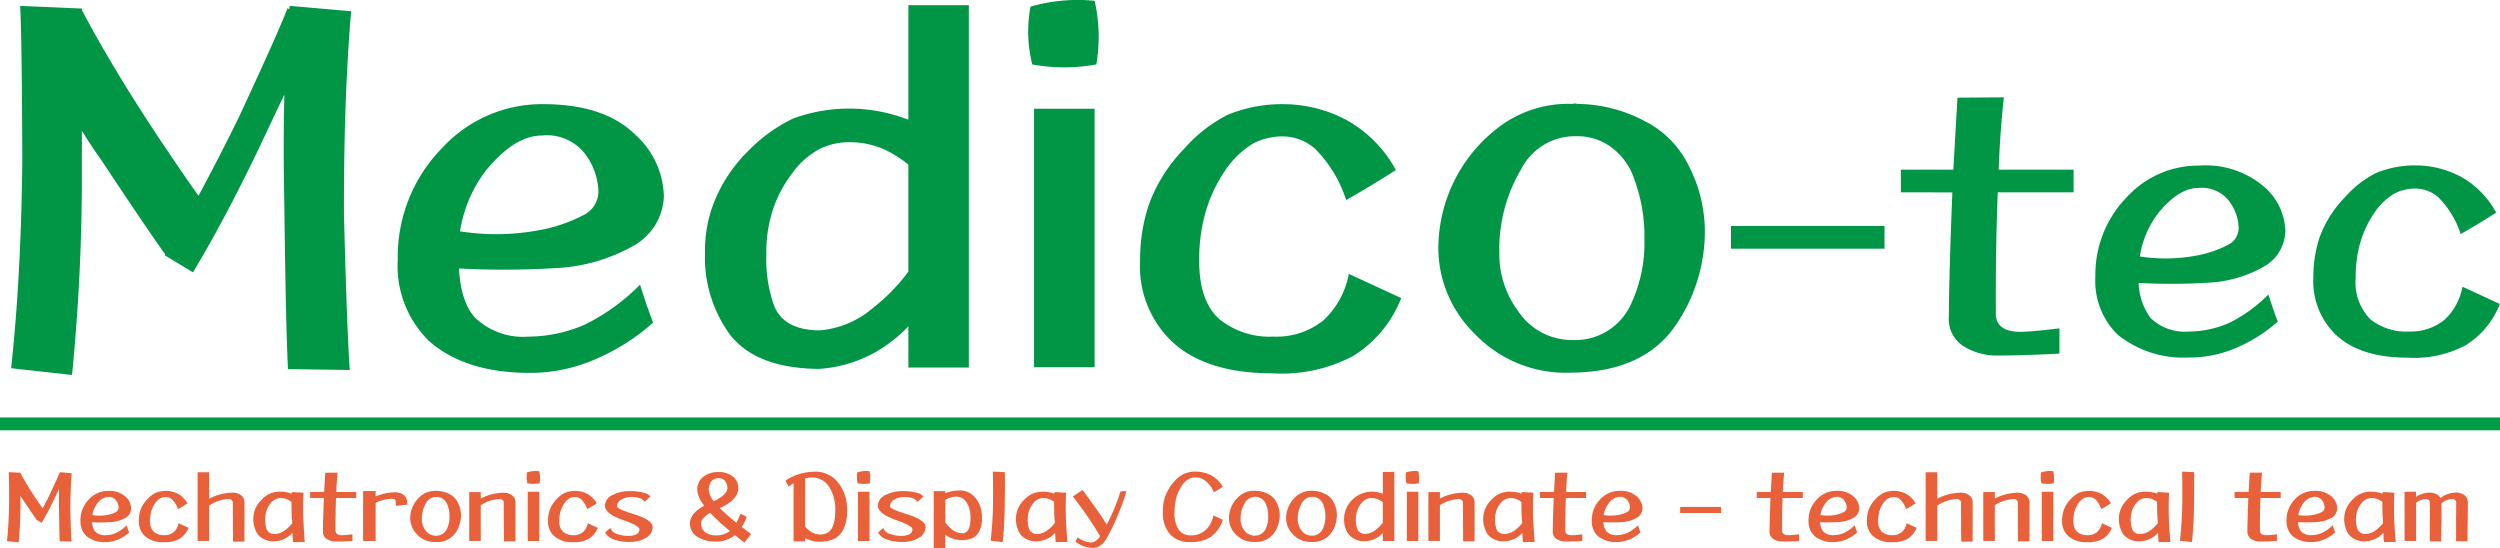
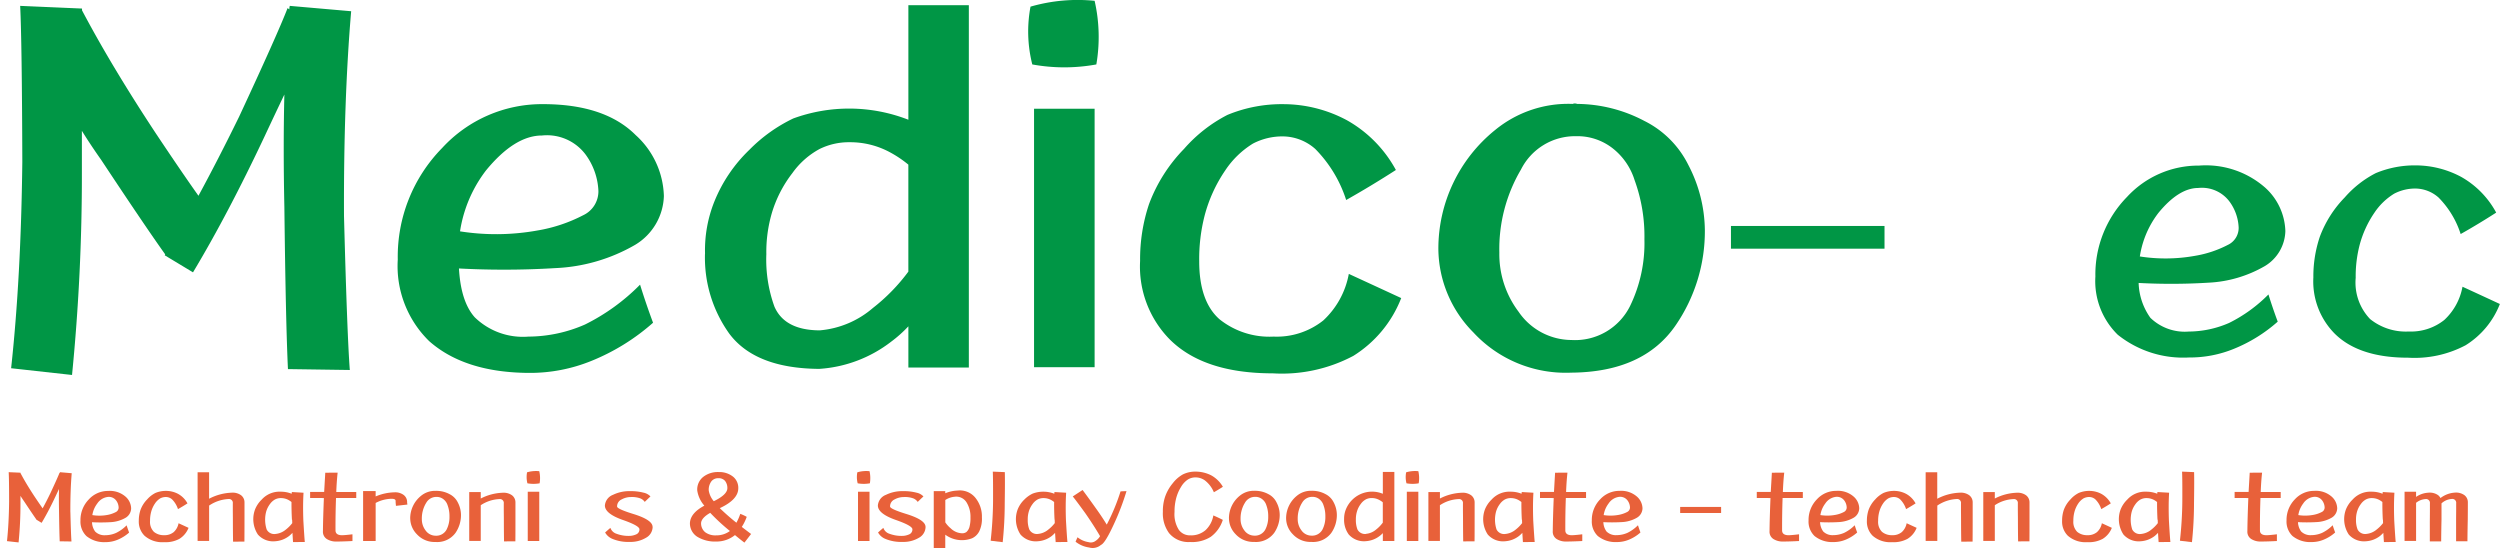
<svg xmlns="http://www.w3.org/2000/svg" width="194" height="42.542" viewBox="0 0 194 42.542">
  <defs>
    <clipPath id="clip-path">
      <rect id="長方形_18500" data-name="長方形 18500" width="194" height="42.542" fill="none" />
    </clipPath>
  </defs>
  <g id="グループ_63002" data-name="グループ 63002" clip-path="url(#clip-path)">
    <path id="パス_39838" data-name="パス 39838" d="M27.486,17.172q.242,9.209.451,11.955l-4.8-.069q-.173-3.58-.278-12.582-.1-4.657,0-8.723-.7,1.459-1.529,3.232-2.85,6.048-5.561,10.565l-2.189-1.32a.1.1,0,0,1,.035-.07q-1.494-2.084-4.969-7.334-.835-1.182-1.5-2.258v3.2a157.426,157.426,0,0,1-.764,15.746l-4.727-.523q.765-7.02.869-16.022Q2.494,3.617,2.357.872l4.8.208v.139q2.294,4.344,5.735,9.558,2.017,3.024,3.3,4.831,1.564-2.886,3.162-6.152,2.99-6.429,3.754-8.41l.139.1A.9.9,0,0,1,23.28.872l4.762.416q-.592,6.987-.556,15.884" transform="translate(-0.792 -0.416)" fill="#009645" />
    <path id="パス_39839" data-name="パス 39839" d="M63.632,25.288a18.053,18.053,0,0,0,6.222-.033A11.955,11.955,0,0,0,73.4,24.072a2.047,2.047,0,0,0,1.182-1.878,5.137,5.137,0,0,0-1.008-2.849,3.743,3.743,0,0,0-3.371-1.46q-2.121,0-4.344,2.71a10.319,10.319,0,0,0-2.121,6.778q0,3.232,1.252,4.624a5.359,5.359,0,0,0,4.17,1.493,11.028,11.028,0,0,0,4.379-.937,15.891,15.891,0,0,0,4.275-3.094q.451,1.459,1.008,2.955a16.585,16.585,0,0,1-4.762,2.953,12.653,12.653,0,0,1-4.9.94q-4.969-.035-7.715-2.469a8.14,8.14,0,0,1-2.433-6.326,12.034,12.034,0,0,1,3.441-8.655,10.528,10.528,0,0,1,7.819-3.406q4.8,0,7.2,2.4a6.611,6.611,0,0,1,2.19,4.727,4.572,4.572,0,0,1-2.225,3.788,13.489,13.489,0,0,1-6.151,1.807,65.986,65.986,0,0,1-8.064,0,7.66,7.66,0,0,1,.418-2.885" transform="translate(-28.145 -7.37)" fill="#009645" />
    <path id="パス_39840" data-name="パス 39840" d="M104.6,20.059a10.136,10.136,0,0,1,.729-4.066,11.545,11.545,0,0,1,2.711-4,12.116,12.116,0,0,1,3.407-2.434,12.639,12.639,0,0,1,8.932.1V.77h4.692V28.888h-4.692v-3.2a9.727,9.727,0,0,1-1.321,1.182,10.2,10.2,0,0,1-5.6,2.122q-4.97-.035-6.986-2.747a10.118,10.118,0,0,1-1.876-6.187M113.531,26a7.253,7.253,0,0,0,4.1-1.738,14.435,14.435,0,0,0,2.746-2.817V13.143a8.629,8.629,0,0,0-1.39-.939,6.477,6.477,0,0,0-3.162-.8,5.137,5.137,0,0,0-2.329.521,6.222,6.222,0,0,0-2.121,1.877,9.5,9.5,0,0,0-1.6,3.128,10.8,10.8,0,0,0-.418,3.163,10.742,10.742,0,0,0,.627,4.066q.8,1.843,3.545,1.844" transform="translate(-49.889 -0.367)" fill="#009645" />
    <path id="パス_39841" data-name="パス 39841" d="M157.7.063A12.6,12.6,0,0,1,157.834,5a13.779,13.779,0,0,1-4.97,0,10.411,10.411,0,0,1-.139-4.484A13.155,13.155,0,0,1,157.7.063m0,28.431H153V8.44H157.7Z" transform="translate(-72.758 0)" fill="#009645" />
    <path id="パス_39842" data-name="パス 39842" d="M189,20.56q-1.946,1.252-3.858,2.329a9.977,9.977,0,0,0-2.4-3.963,3.839,3.839,0,0,0-2.468-.972,4.94,4.94,0,0,0-2.363.555,6.94,6.94,0,0,0-2.155,2.085,11.349,11.349,0,0,0-1.6,3.511,13.548,13.548,0,0,0-.418,3.545q0,3.092,1.564,4.485a6.2,6.2,0,0,0,4.205,1.354,5.8,5.8,0,0,0,3.858-1.252,6.518,6.518,0,0,0,1.982-3.614q2.189,1.008,4.066,1.877a9.212,9.212,0,0,1-3.718,4.486,11.832,11.832,0,0,1-6.257,1.354q-5.316,0-7.959-2.605a8.058,8.058,0,0,1-2.328-6.118,13.471,13.471,0,0,1,.694-4.414,12.259,12.259,0,0,1,2.711-4.275,11.366,11.366,0,0,1,3.372-2.642,11.026,11.026,0,0,1,4.379-.834,10.473,10.473,0,0,1,4.9,1.252A9.762,9.762,0,0,1,189,20.56" transform="translate(-80.679 -7.369)" fill="#009645" />
    <path id="パス_39843" data-name="パス 39843" d="M213.4,26.647a11.83,11.83,0,0,1,4.414-9.245,8.939,8.939,0,0,1,6.012-2.017A.392.392,0,0,1,224,15.35a.571.571,0,0,1,.174.035,11.3,11.3,0,0,1,5.213,1.321,7.565,7.565,0,0,1,3.406,3.407,11.132,11.132,0,0,1,1.287,5.073,12.889,12.889,0,0,1-2.26,7.369q-2.5,3.65-8.133,3.684a9.755,9.755,0,0,1-7.576-3.128,9.294,9.294,0,0,1-2.711-6.463m6.4-6.152a12.136,12.136,0,0,0-1.668,6.43,7.411,7.411,0,0,0,1.494,4.587,4.992,4.992,0,0,0,4.1,2.192,4.761,4.761,0,0,0,4.553-2.642,11.176,11.176,0,0,0,1.111-5.179,12.692,12.692,0,0,0-.764-4.588,5.04,5.04,0,0,0-1.7-2.467,4.437,4.437,0,0,0-2.85-.939,4.691,4.691,0,0,0-4.275,2.607" transform="translate(-101.783 -7.321)" fill="#009645" />
    <rect id="長方形_18498" data-name="長方形 18498" width="11.916" height="1.763" transform="translate(134.322 17.535)" fill="#009645" />
-     <path id="パス_39844" data-name="パス 39844" d="M282.019,21.814V20.051h4.072q.148-2.606.322-5.586l3.6-.025q-.3,2.682-.4,5.611h5.81v1.763h-5.884q-.174,4.468-.149,9.41,0,1.415,1.937,1.414.993-.026,3-.271v1.959q-2.83.148-4.717.149a4.9,4.9,0,0,1-2.8-.768,2.5,2.5,0,0,1-1.068-2.261q.025-3.5.273-9.631Z" transform="translate(-134.512 -6.887)" fill="#009645" />
    <path id="パス_39845" data-name="パス 39845" d="M314.171,31.592a12.891,12.891,0,0,0,4.444-.026,8.533,8.533,0,0,0,2.533-.844,1.459,1.459,0,0,0,.844-1.341,3.666,3.666,0,0,0-.72-2.036,2.674,2.674,0,0,0-2.408-1.043q-1.513,0-3.1,1.937a7.365,7.365,0,0,0-1.515,4.84,4.9,4.9,0,0,0,.893,3.3,3.832,3.832,0,0,0,2.98,1.065,7.9,7.9,0,0,0,3.128-.668,11.36,11.36,0,0,0,3.053-2.212c.215.695.456,1.4.72,2.112a11.827,11.827,0,0,1-3.4,2.109,9.028,9.028,0,0,1-3.5.672,8.122,8.122,0,0,1-5.512-1.764,5.814,5.814,0,0,1-1.737-4.519A8.594,8.594,0,0,1,313.327,27a7.52,7.52,0,0,1,5.586-2.434,6.978,6.978,0,0,1,5.139,1.713,4.719,4.719,0,0,1,1.564,3.376,3.267,3.267,0,0,1-1.588,2.706,9.641,9.641,0,0,1-4.395,1.292,47.516,47.516,0,0,1-5.759,0,5.465,5.465,0,0,1,.3-2.061" transform="translate(-148.272 -11.716)" fill="#009645" />
    <path id="パス_39846" data-name="パス 39846" d="M357.413,28.215q-1.39.894-2.756,1.663a7.111,7.111,0,0,0-1.713-2.831,2.742,2.742,0,0,0-1.762-.7,3.522,3.522,0,0,0-1.688.4,4.944,4.944,0,0,0-1.539,1.49,8.141,8.141,0,0,0-1.143,2.508,9.716,9.716,0,0,0-.3,2.53,4.09,4.09,0,0,0,1.118,3.2,4.426,4.426,0,0,0,3,.966,4.143,4.143,0,0,0,2.755-.894,4.652,4.652,0,0,0,1.415-2.581q1.564.719,2.9,1.34a6.575,6.575,0,0,1-2.656,3.2,8.46,8.46,0,0,1-4.469.967q-3.8,0-5.685-1.86a5.756,5.756,0,0,1-1.663-4.37,9.606,9.606,0,0,1,.5-3.154,8.732,8.732,0,0,1,1.936-3.053,8.089,8.089,0,0,1,2.408-1.886,7.848,7.848,0,0,1,3.129-.6,7.5,7.5,0,0,1,3.5.894,6.974,6.974,0,0,1,2.706,2.756" transform="translate(-163.71 -11.716)" fill="#009645" />
-     <path id="線_677" data-name="線 677" d="M194,.5H0v-1H194Z" transform="translate(0 32.893)" fill="#009c46" />
    <path id="パス_39847" data-name="パス 39847" d="M5.958,73.15Q6,74.9,6.043,75.427l-.914-.014q-.031-.682-.053-2.4c-.013-.593-.013-1.145,0-1.661q-.132.278-.29.615-.543,1.153-1.06,2.014l-.417-.253a.016.016,0,0,1,.006-.012q-.283-.4-.946-1.4-.159-.227-.285-.43V72.5a29.79,29.79,0,0,1-.146,3l-.9-.1q.145-1.338.165-3.051,0-1.784-.033-2.3l.914.04v.026q.435.826,1.092,1.821c.257.384.466.689.629.92q.3-.55.6-1.172.572-1.225.716-1.6l.026.019a.174.174,0,0,1,.007-.052l.907.079q-.112,1.331-.106,3.026" transform="translate(-0.496 -33.408)" fill="#e8613a" />
    <path id="パス_39848" data-name="パス 39848" d="M12.816,74.7A3.462,3.462,0,0,0,14,74.7a2.306,2.306,0,0,0,.675-.225.387.387,0,0,0,.224-.357.963.963,0,0,0-.191-.543.712.712,0,0,0-.642-.278,1.151,1.151,0,0,0-.828.516,1.976,1.976,0,0,0-.4,1.291,1.307,1.307,0,0,0,.239.88,1.022,1.022,0,0,0,.794.285,2.092,2.092,0,0,0,.834-.18,3,3,0,0,0,.814-.588c.058.185.123.372.192.563a3.154,3.154,0,0,1-.907.563,2.423,2.423,0,0,1-.933.179,2.18,2.18,0,0,1-1.47-.47,1.559,1.559,0,0,1-.463-1.205,2.286,2.286,0,0,1,.655-1.649,2.007,2.007,0,0,1,1.49-.649,1.858,1.858,0,0,1,1.37.458,1.255,1.255,0,0,1,.416.9.869.869,0,0,1-.424.721,2.576,2.576,0,0,1-1.172.344,13.308,13.308,0,0,1-1.535,0,1.492,1.492,0,0,1,.078-.55" transform="translate(-5.693 -34.736)" fill="#e8613a" />
    <path id="パス_39849" data-name="パス 39849" d="M24.361,73.8c-.246.16-.492.306-.734.444a1.912,1.912,0,0,0-.456-.754.728.728,0,0,0-.471-.186.936.936,0,0,0-.45.106,1.31,1.31,0,0,0-.41.4,2.141,2.141,0,0,0-.3.669,2.557,2.557,0,0,0-.08.675,1.09,1.09,0,0,0,.3.854,1.187,1.187,0,0,0,.8.258,1.1,1.1,0,0,0,.735-.239,1.236,1.236,0,0,0,.378-.687c.277.127.536.246.774.356a1.749,1.749,0,0,1-.708.854,2.247,2.247,0,0,1-1.191.258,2.08,2.08,0,0,1-1.517-.5,1.543,1.543,0,0,1-.444-1.166,2.617,2.617,0,0,1,.133-.841,2.3,2.3,0,0,1,.517-.813,2.146,2.146,0,0,1,.642-.5,2.1,2.1,0,0,1,.834-.159,2,2,0,0,1,.933.238,1.854,1.854,0,0,1,.721.735" transform="translate(-9.816 -34.736)" fill="#e8613a" />
    <path id="パス_39850" data-name="パス 39850" d="M30.208,70.071v2.052a4.076,4.076,0,0,1,1.754-.47,1.105,1.105,0,0,1,.728.2.689.689,0,0,1,.265.557v1.324q0,.953-.006,1.714l-.881.007q-.013-.863-.014-1.563c0-.415-.006-.731-.006-.946v-.458a.3.3,0,0,0-.338-.343,2.944,2.944,0,0,0-1.5.508V75.4h-.894V70.071Z" transform="translate(-13.982 -33.421)" fill="#e8613a" />
    <path id="パス_39851" data-name="パス 39851" d="M41.578,76.855l-.914.007c-.013-.173-.028-.411-.046-.716a2.413,2.413,0,0,1-.271.253,1.975,1.975,0,0,1-1.079.4,1.573,1.573,0,0,1-1.331-.522,2.164,2.164,0,0,1-.219-1.953,2.181,2.181,0,0,1,.517-.762,1.855,1.855,0,0,1,1.489-.609,2.246,2.246,0,0,1,.834.159c.005-.05.009-.093.013-.133l.907.053q-.059.958-.013,2.178c.05.842.086,1.39.112,1.642m-1-1.728c-.026-.49-.036-.947-.033-1.371a1.757,1.757,0,0,0-.224-.152,1.229,1.229,0,0,0-.6-.152.973.973,0,0,0-.443.1,1.192,1.192,0,0,0-.4.357,1.826,1.826,0,0,0-.3.6,2.48,2.48,0,0,0,.04,1.376.658.658,0,0,0,.676.351,1.454,1.454,0,0,0,.8-.331,2.777,2.777,0,0,0,.509-.509c0-.093-.007-.182-.007-.265" transform="translate(-17.924 -34.797)" fill="#e8613a" />
    <path id="パス_39852" data-name="パス 39852" d="M46.01,72.088v-.47H47.1c.026-.464.056-.96.086-1.49l.96-.006q-.079.714-.106,1.5h1.55v.47h-1.57q-.045,1.193-.04,2.509c0,.252.173.378.516.378q.265-.008.8-.073v.523c-.5.026-.922.039-1.258.039a1.319,1.319,0,0,1-.748-.206.666.666,0,0,1-.285-.6q.008-.934.073-2.569Z" transform="translate(-21.945 -33.445)" fill="#e8613a" />
    <path id="パス_39853" data-name="パス 39853" d="M54.843,72.854v.418a3.932,3.932,0,0,1,1.449-.319,1.1,1.1,0,0,1,.729.207.686.686,0,0,1,.265.556c0,.026,0,.054.007.086s.01.067.013.1l-.887.1c-.008-.08-.015-.15-.02-.205s-.006-.093-.006-.12v-.059c0-.111-.107-.165-.319-.165a2.727,2.727,0,0,0-1.23.324v2.953h-.974V72.854Z" transform="translate(-25.693 -34.748)" fill="#e8613a" />
    <path id="パス_39854" data-name="パス 39854" d="M60.858,74.955A2.251,2.251,0,0,1,61.7,73.2a1.707,1.707,0,0,1,1.147-.384.064.064,0,0,1,.032-.006.085.085,0,0,1,.033.006,2.125,2.125,0,0,1,.993.251,1.43,1.43,0,0,1,.649.649,2.118,2.118,0,0,1,.245.967,2.436,2.436,0,0,1-.43,1.4,1.758,1.758,0,0,1-1.549.7,1.859,1.859,0,0,1-1.443-.6,1.769,1.769,0,0,1-.516-1.232m1.218-1.172a2.312,2.312,0,0,0-.317,1.225,1.424,1.424,0,0,0,.284.875.958.958,0,0,0,.781.417.906.906,0,0,0,.867-.5,2.115,2.115,0,0,0,.212-.987,2.43,2.43,0,0,0-.145-.875.961.961,0,0,0-.324-.47.847.847,0,0,0-.543-.179.9.9,0,0,0-.814.5" transform="translate(-29.027 -34.725)" fill="#e8613a" />
    <path id="パス_39855" data-name="パス 39855" d="M70.509,73.007v.5a3.984,3.984,0,0,1,1.7-.449,1.111,1.111,0,0,1,.729.2.692.692,0,0,1,.264.557v1.311c0,.625,0,1.193-.006,1.7l-.88.007c-.008-.566-.013-1.083-.013-1.549,0-.41-.007-.724-.007-.94v-.451a.3.3,0,0,0-.338-.343,2.824,2.824,0,0,0-1.449.476V76.8h-.894V73.007Z" transform="translate(-33.203 -34.821)" fill="#e8613a" />
    <path id="パス_39856" data-name="パス 39856" d="M79.113,69.894a2.4,2.4,0,0,1,.027.941,2.668,2.668,0,0,1-.947,0,2.006,2.006,0,0,1-.027-.854,2.466,2.466,0,0,1,.947-.087m0,5.417h-.894V71.49h.894Z" transform="translate(-37.266 -33.33)" fill="#e8613a" />
-     <path id="パス_39857" data-name="パス 39857" d="M85.078,73.8c-.246.16-.491.306-.734.444a1.9,1.9,0,0,0-.458-.754.722.722,0,0,0-.47-.186.937.937,0,0,0-.45.106,1.317,1.317,0,0,0-.41.4,2.178,2.178,0,0,0-.3.669,2.56,2.56,0,0,0-.079.675,1.09,1.09,0,0,0,.3.854,1.186,1.186,0,0,0,.8.258,1.1,1.1,0,0,0,.735-.239,1.226,1.226,0,0,0,.377-.687q.418.19.775.356a1.749,1.749,0,0,1-.708.854,2.251,2.251,0,0,1-1.193.258,2.077,2.077,0,0,1-1.516-.5,1.543,1.543,0,0,1-.444-1.166,2.6,2.6,0,0,1,.133-.841,2.3,2.3,0,0,1,.516-.813,2.158,2.158,0,0,1,.641-.5,2.107,2.107,0,0,1,.835-.159,2,2,0,0,1,.933.238,1.854,1.854,0,0,1,.721.735" transform="translate(-38.775 -34.736)" fill="#e8613a" />
    <path id="パス_39858" data-name="パス 39858" d="M93.454,75.629a.974.974,0,0,1-.524.854,2.325,2.325,0,0,1-1.265.317,3.167,3.167,0,0,1-1.323-.232,1.14,1.14,0,0,1-.576-.5c.13-.116.266-.235.41-.358a.731.731,0,0,0,.471.457,2.674,2.674,0,0,0,1.018.166,1.34,1.34,0,0,0,.5-.112.41.41,0,0,0,.265-.4q0-.273-1.264-.716-1.416-.492-1.417-1.132a.97.97,0,0,1,.629-.827,2.875,2.875,0,0,1,1.331-.285,3.889,3.889,0,0,1,1.046.12,1,1,0,0,1,.529.291c-.146.136-.293.278-.444.424a.758.758,0,0,0-.338-.272,1.917,1.917,0,0,0-.734-.106,1.5,1.5,0,0,0-.722.186.59.59,0,0,0-.351.55q0,.191,1.291.588,1.465.458,1.463.994" transform="translate(-42.809 -34.748)" fill="#e8613a" />
    <path id="パス_39859" data-name="パス 39859" d="M105.968,73.958a4.01,4.01,0,0,0,.3-.687,3.531,3.531,0,0,1,.5.232,3.733,3.733,0,0,1-.383.781c.224.176.467.359.721.549-.185.242-.357.465-.517.67-.265-.2-.509-.4-.734-.584a2.279,2.279,0,0,1-1.45.5,2.642,2.642,0,0,1-1.476-.371A1.232,1.232,0,0,1,102.36,74q.027-.783,1.119-1.365a2.313,2.313,0,0,1-.55-1.172,1.245,1.245,0,0,1,.47-1.065,1.831,1.831,0,0,1,1.172-.371c0-.005.016-.005.033,0,0-.005,0-.006.007-.006v.006a1.709,1.709,0,0,1,1.111.371,1.11,1.11,0,0,1,.391.887q0,.879-1.436,1.543a17.142,17.142,0,0,0,1.29,1.131m-2.032-.767c-.468.267-.7.538-.71.808a.889.889,0,0,0,.318.695,1.316,1.316,0,0,0,.854.245,1.754,1.754,0,0,0,1.066-.338,15.563,15.563,0,0,1-1.528-1.41m-.113-1.729a1.68,1.68,0,0,0,.39.827q1.047-.51,1.053-1.006a.881.881,0,0,0-.179-.569.641.641,0,0,0-.511-.211.673.673,0,0,0-.535.225,1.086,1.086,0,0,0-.219.734" transform="translate(-48.822 -33.396)" fill="#e8613a" />
-     <path id="パス_39860" data-name="パス 39860" d="M121.011,74.516a1.665,1.665,0,0,1-.734.709,2.95,2.95,0,0,1-1.1.2,2.358,2.358,0,0,1-1.113-.291V75.4h-.894V70.882a3.548,3.548,0,0,0-.39.265c-.083-.164-.161-.321-.232-.47A4.06,4.06,0,0,1,118.628,70a2.228,2.228,0,0,1,1.98.808,3.3,3.3,0,0,1,.716,2.138,3.21,3.21,0,0,1-.312,1.569m-.608-1.563a3.132,3.132,0,0,0-.457-1.76,1.536,1.536,0,0,0-1.569-.735,1.307,1.307,0,0,0-.312.06v3.747a3.436,3.436,0,0,0,.312.278,1.323,1.323,0,0,0,.8.317,1.144,1.144,0,0,0,.668-.159,1.125,1.125,0,0,0,.4-.556,3.444,3.444,0,0,0,.159-1.192" transform="translate(-55.59 -33.385)" fill="#e8613a" />
    <path id="パス_39861" data-name="パス 39861" d="M128.11,69.894a2.4,2.4,0,0,1,.026.941,2.662,2.662,0,0,1-.946,0,2.007,2.007,0,0,1-.027-.854,2.467,2.467,0,0,1,.947-.087m0,5.417h-.894V71.49h.894Z" transform="translate(-60.635 -33.33)" fill="#e8613a" />
    <path id="パス_39862" data-name="パス 39862" d="M133.945,75.629a.975.975,0,0,1-.523.854,2.329,2.329,0,0,1-1.264.317,3.172,3.172,0,0,1-1.325-.232,1.135,1.135,0,0,1-.575-.5c.129-.116.265-.235.411-.358a.726.726,0,0,0,.47.457,2.681,2.681,0,0,0,1.02.166,1.336,1.336,0,0,0,.5-.112.41.41,0,0,0,.265-.4q0-.273-1.263-.716-1.417-.492-1.417-1.132a.968.968,0,0,1,.629-.827,2.871,2.871,0,0,1,1.33-.285,3.88,3.88,0,0,1,1.046.12,1.01,1.01,0,0,1,.53.291c-.146.136-.293.278-.445.424a.753.753,0,0,0-.338-.272,1.917,1.917,0,0,0-.734-.106,1.5,1.5,0,0,0-.722.186.59.59,0,0,0-.35.55q0,.191,1.29.588c.977.305,1.463.636,1.463.994" transform="translate(-62.121 -34.748)" fill="#e8613a" />
    <path id="パス_39863" data-name="パス 39863" d="M142.044,75.979a1.185,1.185,0,0,1-.537.5,2.2,2.2,0,0,1-.808.145,2.174,2.174,0,0,1-1.27-.424v1.046h-.894V72.821h.894v.165a2.747,2.747,0,0,1,.96-.212,1.546,1.546,0,0,1,1.383.57,2.3,2.3,0,0,1,.5,1.508,2.231,2.231,0,0,1-.225,1.126m-.662-1.119a2.106,2.106,0,0,0-.285-1.132.938.938,0,0,0-.96-.47,1.568,1.568,0,0,0-.708.251v1.734a2.081,2.081,0,0,0,.417.463,1.319,1.319,0,0,0,.853.384.547.547,0,0,0,.372-.1.84.84,0,0,0,.225-.364,2.631,2.631,0,0,0,.086-.768" transform="translate(-66.076 -34.708)" fill="#e8613a" />
    <path id="パス_39864" data-name="パス 39864" d="M148.076,70.01q.02.674-.007,2.43a29.427,29.427,0,0,1-.158,3.005l-.934-.112a29.741,29.741,0,0,0,.186-3.051q.006-1.788-.02-2.311Z" transform="translate(-70.102 -33.373)" fill="#e8613a" />
    <path id="パス_39865" data-name="パス 39865" d="M154.724,76.855l-.914.007c-.013-.173-.028-.411-.046-.716a2.459,2.459,0,0,1-.271.253,1.978,1.978,0,0,1-1.08.4,1.57,1.57,0,0,1-1.331-.522,2.164,2.164,0,0,1-.219-1.953,2.175,2.175,0,0,1,.517-.762,2.271,2.271,0,0,1,.648-.463,2.3,2.3,0,0,1,.841-.146,2.246,2.246,0,0,1,.834.159c.005-.05.01-.093.013-.133l.907.053q-.06.958-.013,2.178c.05.842.086,1.39.113,1.642m-1-1.728c-.027-.49-.037-.947-.032-1.371a1.763,1.763,0,0,0-.226-.152,1.226,1.226,0,0,0-.6-.152.98.98,0,0,0-.444.1,1.18,1.18,0,0,0-.4.357,1.8,1.8,0,0,0-.3.6,2.069,2.069,0,0,0-.078.6,2.028,2.028,0,0,0,.119.773.656.656,0,0,0,.675.351,1.45,1.45,0,0,0,.794-.331,2.809,2.809,0,0,0,.509-.509c0-.093-.006-.182-.006-.265" transform="translate(-71.89 -34.797)" fill="#e8613a" />
    <path id="パス_39866" data-name="パス 39866" d="M162.862,72.809c.159-.009.315-.016.464-.019a19.321,19.321,0,0,1-.954,2.509q-.7,1.534-1.026,1.662a.989.989,0,0,1-.927.2,2.157,2.157,0,0,1-1.046-.449c.05-.111.1-.226.153-.344a1.767,1.767,0,0,0,.847.377.618.618,0,0,0,.577-.112,1.046,1.046,0,0,0,.324-.35q-.47-.81-1.145-1.782-.735-1.013-.972-1.3l.761-.5q.292.381,1.006,1.383c.328.454.616.887.867,1.3,0-.005,0-.006.007-.006a15.483,15.483,0,0,0,1.066-2.569" transform="translate(-75.91 -34.677)" fill="#e8613a" />
    <path id="パス_39867" data-name="パス 39867" d="M177.188,71.147c-.229.149-.464.291-.7.424a2.234,2.234,0,0,0-.7-.921,1.244,1.244,0,0,0-.721-.232,1.126,1.126,0,0,0-.589.16,1.733,1.733,0,0,0-.536.576,3.2,3.2,0,0,0-.4.966,4.035,4.035,0,0,0-.106.98,2.25,2.25,0,0,0,.337,1.391,1.054,1.054,0,0,0,.88.424,1.705,1.705,0,0,0,1.185-.4,2.023,2.023,0,0,0,.609-1.146q.412.179.735.345a2.585,2.585,0,0,1-.94,1.318,2.7,2.7,0,0,1-1.6.4,1.948,1.948,0,0,1-1.635-.695,2.578,2.578,0,0,1-.476-1.641,3.518,3.518,0,0,1,.158-1.133,3.329,3.329,0,0,1,.616-1.1,2.571,2.571,0,0,1,.775-.675,2.168,2.168,0,0,1,.993-.219,2.68,2.68,0,0,1,1.2.285,2.373,2.373,0,0,1,.914.893" transform="translate(-82.292 -33.372)" fill="#e8613a" />
    <path id="パス_39868" data-name="パス 39868" d="M182.329,74.955a2.254,2.254,0,0,1,.841-1.76,1.705,1.705,0,0,1,1.146-.384.06.06,0,0,1,.032-.006.085.085,0,0,1,.034.006,2.126,2.126,0,0,1,.993.251,1.425,1.425,0,0,1,.648.649,2.113,2.113,0,0,1,.246.967,2.456,2.456,0,0,1-.43,1.4,1.758,1.758,0,0,1-1.549.7,1.862,1.862,0,0,1-1.444-.6,1.774,1.774,0,0,1-.516-1.232m1.219-1.172a2.311,2.311,0,0,0-.317,1.225,1.424,1.424,0,0,0,.284.875.957.957,0,0,0,.782.417.908.908,0,0,0,.867-.5,2.128,2.128,0,0,0,.212-.987,2.407,2.407,0,0,0-.146-.875.939.939,0,0,0-.325-.47.844.844,0,0,0-.542-.179.894.894,0,0,0-.814.5" transform="translate(-86.963 -34.725)" fill="#e8613a" />
    <path id="パス_39869" data-name="パス 39869" d="M190.811,74.955a2.249,2.249,0,0,1,.84-1.76,1.7,1.7,0,0,1,1.146-.384.064.064,0,0,1,.032-.006.083.083,0,0,1,.033.006,2.125,2.125,0,0,1,.993.251,1.432,1.432,0,0,1,.649.649,2.111,2.111,0,0,1,.245.967,2.436,2.436,0,0,1-.43,1.4,1.758,1.758,0,0,1-1.549.7,1.86,1.86,0,0,1-1.443-.6,1.769,1.769,0,0,1-.516-1.232m1.218-1.172a2.311,2.311,0,0,0-.317,1.225,1.424,1.424,0,0,0,.284.875.958.958,0,0,0,.782.417.906.906,0,0,0,.867-.5,2.115,2.115,0,0,0,.212-.987,2.43,2.43,0,0,0-.145-.875.958.958,0,0,0-.324-.47.85.85,0,0,0-.543-.179.9.9,0,0,0-.814.5" transform="translate(-91.009 -34.725)" fill="#e8613a" />
    <path id="パス_39870" data-name="パス 39870" d="M199.416,73.694a1.936,1.936,0,0,1,.139-.774,2.195,2.195,0,0,1,.517-.762,2.181,2.181,0,0,1,2.349-.443V70.021h.894v5.356h-.894v-.61a1.886,1.886,0,0,1-.252.225,1.945,1.945,0,0,1-1.066.4,1.573,1.573,0,0,1-1.331-.523,1.934,1.934,0,0,1-.358-1.179m1.7,1.133a1.394,1.394,0,0,0,.781-.331,2.78,2.78,0,0,0,.523-.537V72.377a1.415,1.415,0,0,0-.265-.178,1.209,1.209,0,0,0-.6-.153.977.977,0,0,0-.444.1,1.188,1.188,0,0,0-.4.358,1.8,1.8,0,0,0-.3.6,2.062,2.062,0,0,0-.08.6,2.039,2.039,0,0,0,.12.774.657.657,0,0,0,.675.351" transform="translate(-95.113 -33.397)" fill="#e8613a" />
    <path id="パス_39871" data-name="パス 39871" d="M209.535,69.894a2.407,2.407,0,0,1,.027.941,2.666,2.666,0,0,1-.947,0,1.981,1.981,0,0,1-.026-.854,2.457,2.457,0,0,1,.946-.087m0,5.417h-.894V71.49h.894Z" transform="translate(-99.472 -33.33)" fill="#e8613a" />
    <path id="パス_39872" data-name="パス 39872" d="M212.816,73.007v.5a3.984,3.984,0,0,1,1.7-.449,1.111,1.111,0,0,1,.729.2.689.689,0,0,1,.264.557v1.311c0,.625,0,1.193-.006,1.7l-.881.007q-.012-.849-.013-1.549c0-.41-.007-.724-.007-.94v-.451a.3.3,0,0,0-.337-.343,2.828,2.828,0,0,0-1.45.476V76.8h-.894V73.007Z" transform="translate(-101.078 -34.821)" fill="#e8613a" />
    <path id="パス_39873" data-name="パス 39873" d="M224.047,76.855l-.914.007c-.013-.173-.028-.411-.046-.716a2.459,2.459,0,0,1-.271.253,1.975,1.975,0,0,1-1.079.4,1.572,1.572,0,0,1-1.331-.522,2.166,2.166,0,0,1-.219-1.953,2.2,2.2,0,0,1,.517-.762,1.861,1.861,0,0,1,1.489-.609,2.24,2.24,0,0,1,.834.159l.014-.133.907.053c-.04.639-.043,1.366-.014,2.178.05.842.087,1.39.113,1.642m-1-1.728c-.026-.49-.036-.947-.032-1.371a1.8,1.8,0,0,0-.225-.152,1.231,1.231,0,0,0-.6-.152.975.975,0,0,0-.444.1,1.192,1.192,0,0,0-.4.357,1.8,1.8,0,0,0-.3.6,2.447,2.447,0,0,0,.039,1.376.656.656,0,0,0,.675.351,1.452,1.452,0,0,0,.8-.331,2.792,2.792,0,0,0,.509-.509c0-.093-.007-.182-.007-.265" transform="translate(-104.954 -34.797)" fill="#e8613a" />
    <path id="パス_39874" data-name="パス 39874" d="M228.479,72.088v-.47h1.085c.026-.464.056-.96.086-1.49l.96-.006q-.078.714-.106,1.5h1.549v.47h-1.569q-.045,1.193-.04,2.509c0,.252.173.378.516.378.177-.005.444-.03.8-.073v.523q-.754.038-1.257.039a1.321,1.321,0,0,1-.748-.206.667.667,0,0,1-.285-.6q.008-.934.073-2.569Z" transform="translate(-108.975 -33.445)" fill="#e8613a" />
    <path id="パス_39875" data-name="パス 39875" d="M237.042,74.7a3.465,3.465,0,0,0,1.186-.006,2.306,2.306,0,0,0,.675-.225.388.388,0,0,0,.224-.357.964.964,0,0,0-.192-.543.71.71,0,0,0-.642-.278,1.149,1.149,0,0,0-.827.516,1.974,1.974,0,0,0-.4,1.291,1.3,1.3,0,0,0,.239.88,1.021,1.021,0,0,0,.794.285,2.092,2.092,0,0,0,.834-.18,2.984,2.984,0,0,0,.814-.588c.058.185.122.372.191.563a3.147,3.147,0,0,1-.907.563,2.419,2.419,0,0,1-.933.179,2.18,2.18,0,0,1-1.47-.47,1.559,1.559,0,0,1-.463-1.205,2.292,2.292,0,0,1,.655-1.649,2.009,2.009,0,0,1,1.49-.649,1.859,1.859,0,0,1,1.371.458,1.258,1.258,0,0,1,.417.9.869.869,0,0,1-.425.721,2.576,2.576,0,0,1-1.172.344,13.317,13.317,0,0,1-1.535,0,1.514,1.514,0,0,1,.078-.55" transform="translate(-112.64 -34.736)" fill="#e8613a" />
    <rect id="長方形_18499" data-name="長方形 18499" width="3.177" height="0.47" transform="translate(130.381 39.338)" fill="#e8613a" />
    <path id="パス_39876" data-name="パス 39876" d="M260.641,72.088v-.47h1.085c.027-.464.058-.96.086-1.49l.96-.006q-.079.714-.106,1.5h1.549v.47h-1.57q-.043,1.193-.039,2.509,0,.378.516.378.266-.008.8-.073v.523c-.5.026-.922.039-1.258.039a1.321,1.321,0,0,1-.748-.206.666.666,0,0,1-.285-.6q.008-.934.073-2.569Z" transform="translate(-124.315 -33.445)" fill="#e8613a" />
    <path id="パス_39877" data-name="パス 39877" d="M269.2,74.7a3.459,3.459,0,0,0,1.185-.006,2.294,2.294,0,0,0,.675-.225.387.387,0,0,0,.224-.357.96.96,0,0,0-.192-.543.71.71,0,0,0-.642-.278,1.148,1.148,0,0,0-.827.516,1.968,1.968,0,0,0-.4,1.291,1.307,1.307,0,0,0,.239.88,1.02,1.02,0,0,0,.794.285,2.1,2.1,0,0,0,.835-.18,3.006,3.006,0,0,0,.814-.588c.058.185.122.372.192.563a3.175,3.175,0,0,1-.907.563,2.427,2.427,0,0,1-.934.179,2.179,2.179,0,0,1-1.469-.47,1.557,1.557,0,0,1-.463-1.205,2.292,2.292,0,0,1,.655-1.649,2.008,2.008,0,0,1,1.49-.649,1.855,1.855,0,0,1,1.37.458,1.253,1.253,0,0,1,.418.9.869.869,0,0,1-.424.721,2.58,2.58,0,0,1-1.172.344,13.338,13.338,0,0,1-1.536,0,1.5,1.5,0,0,1,.079-.55" transform="translate(-127.98 -34.736)" fill="#e8613a" />
    <path id="パス_39878" data-name="パス 39878" d="M280.749,73.8c-.247.16-.491.306-.735.444a1.912,1.912,0,0,0-.457-.754.727.727,0,0,0-.471-.186.931.931,0,0,0-.45.106,1.312,1.312,0,0,0-.41.4,2.142,2.142,0,0,0-.3.669,2.582,2.582,0,0,0-.08.675,1.091,1.091,0,0,0,.3.854,1.187,1.187,0,0,0,.8.258,1.094,1.094,0,0,0,.734-.239,1.23,1.23,0,0,0,.378-.687l.775.356a1.745,1.745,0,0,1-.709.854,2.245,2.245,0,0,1-1.19.258,2.079,2.079,0,0,1-1.517-.5,1.543,1.543,0,0,1-.444-1.166,2.6,2.6,0,0,1,.132-.841,2.322,2.322,0,0,1,.517-.813,2.159,2.159,0,0,1,.642-.5,2.1,2.1,0,0,1,.834-.159,2.006,2.006,0,0,1,.934.238,1.855,1.855,0,0,1,.721.735" transform="translate(-132.102 -34.736)" fill="#e8613a" />
    <path id="パス_39879" data-name="パス 39879" d="M286.6,70.071v2.052a4.086,4.086,0,0,1,1.755-.47,1.109,1.109,0,0,1,.729.2.689.689,0,0,1,.265.557v1.324q0,.953-.007,1.714l-.88.007q-.014-.863-.015-1.563c0-.415-.006-.731-.006-.946v-.458a.3.3,0,0,0-.337-.343,2.954,2.954,0,0,0-1.5.508V75.4H285.7V70.071Z" transform="translate(-136.269 -33.421)" fill="#e8613a" />
    <path id="パス_39880" data-name="パス 39880" d="M295.14,73.007v.5a3.984,3.984,0,0,1,1.7-.449,1.111,1.111,0,0,1,.729.2.691.691,0,0,1,.264.557v1.311c0,.625,0,1.193-.005,1.7l-.881.007q-.012-.849-.013-1.549c0-.41-.007-.724-.007-.94v-.451a.3.3,0,0,0-.337-.343,2.826,2.826,0,0,0-1.45.476V76.8h-.894V73.007Z" transform="translate(-140.343 -34.821)" fill="#e8613a" />
-     <path id="パス_39881" data-name="パス 39881" d="M303.743,69.894a2.4,2.4,0,0,1,.027.941,2.668,2.668,0,0,1-.947,0,2.007,2.007,0,0,1-.026-.854,2.458,2.458,0,0,1,.946-.087m0,5.417h-.893V71.49h.893Z" transform="translate(-144.406 -33.33)" fill="#e8613a" />
    <path id="パス_39882" data-name="パス 39882" d="M309.709,73.8c-.247.16-.492.306-.735.444a1.906,1.906,0,0,0-.456-.754.727.727,0,0,0-.471-.186.937.937,0,0,0-.45.106,1.328,1.328,0,0,0-.41.4,2.153,2.153,0,0,0-.3.669,2.559,2.559,0,0,0-.08.675,1.094,1.094,0,0,0,.3.854,1.189,1.189,0,0,0,.8.258,1.1,1.1,0,0,0,.735-.239,1.237,1.237,0,0,0,.378-.687q.416.19.774.356a1.749,1.749,0,0,1-.708.854,2.248,2.248,0,0,1-1.192.258,2.08,2.08,0,0,1-1.516-.5,1.543,1.543,0,0,1-.444-1.166,2.587,2.587,0,0,1,.133-.841,2.307,2.307,0,0,1,.517-.813,2.145,2.145,0,0,1,.642-.5,2.1,2.1,0,0,1,.834-.159,2,2,0,0,1,.933.238,1.863,1.863,0,0,1,.722.735" transform="translate(-145.915 -34.736)" fill="#e8613a" />
    <path id="パス_39883" data-name="パス 39883" d="M318.358,76.855l-.913.007c-.014-.173-.029-.411-.047-.716a2.5,2.5,0,0,1-.27.253,1.978,1.978,0,0,1-1.08.4,1.573,1.573,0,0,1-1.331-.522,2.164,2.164,0,0,1-.219-1.953,2.2,2.2,0,0,1,.517-.762,1.859,1.859,0,0,1,1.489-.609,2.251,2.251,0,0,1,.835.159c0-.05.009-.093.013-.133l.907.053c-.04.639-.043,1.366-.014,2.178.049.842.086,1.39.113,1.642m-1-1.728c-.026-.49-.036-.947-.033-1.371a1.694,1.694,0,0,0-.224-.152,1.228,1.228,0,0,0-.6-.152.976.976,0,0,0-.443.1,1.18,1.18,0,0,0-.4.357,1.8,1.8,0,0,0-.3.6,2.459,2.459,0,0,0,.039,1.376.656.656,0,0,0,.675.351,1.451,1.451,0,0,0,.8-.331,2.812,2.812,0,0,0,.51-.509c0-.093-.007-.182-.007-.265" transform="translate(-149.936 -34.797)" fill="#e8613a" />
    <path id="パス_39884" data-name="パス 39884" d="M324.52,70.01q.019.674-.007,2.43a29.261,29.261,0,0,1-.159,3.005l-.934-.112a29.761,29.761,0,0,0,.186-3.051q.008-1.788-.02-2.311Z" transform="translate(-154.258 -33.373)" fill="#e8613a" />
    <path id="パス_39885" data-name="パス 39885" d="M331.535,72.088v-.47h1.086c.026-.464.057-.96.086-1.49l.96-.006q-.079.714-.106,1.5h1.55v.47h-1.57q-.045,1.193-.04,2.509c0,.252.172.378.516.378q.265-.008.8-.073v.523c-.5.026-.922.039-1.258.039a1.319,1.319,0,0,1-.748-.206.666.666,0,0,1-.285-.6q.008-.934.073-2.569Z" transform="translate(-158.129 -33.445)" fill="#e8613a" />
    <path id="パス_39886" data-name="パス 39886" d="M340.1,74.7a3.456,3.456,0,0,0,1.185-.006,2.294,2.294,0,0,0,.675-.225.388.388,0,0,0,.225-.357.969.969,0,0,0-.193-.543.709.709,0,0,0-.641-.278,1.148,1.148,0,0,0-.828.516,1.973,1.973,0,0,0-.4,1.291,1.3,1.3,0,0,0,.238.88,1.024,1.024,0,0,0,.8.285,2.094,2.094,0,0,0,.834-.18,3,3,0,0,0,.814-.588c.058.185.123.372.191.563a3.158,3.158,0,0,1-.906.563,2.425,2.425,0,0,1-.933.179,2.183,2.183,0,0,1-1.471-.47,1.559,1.559,0,0,1-.462-1.205,2.286,2.286,0,0,1,.655-1.649,2.005,2.005,0,0,1,1.49-.649,1.858,1.858,0,0,1,1.37.458,1.255,1.255,0,0,1,.417.9.869.869,0,0,1-.424.721,2.576,2.576,0,0,1-1.172.344,13.333,13.333,0,0,1-1.536,0,1.523,1.523,0,0,1,.08-.55" transform="translate(-161.793 -34.736)" fill="#e8613a" />
    <path id="パス_39887" data-name="パス 39887" d="M351.786,76.855l-.913.007c-.014-.173-.029-.411-.047-.716a2.415,2.415,0,0,1-.271.253,1.973,1.973,0,0,1-1.079.4,1.573,1.573,0,0,1-1.331-.522,2.164,2.164,0,0,1-.219-1.953,2.2,2.2,0,0,1,.517-.762,1.859,1.859,0,0,1,1.49-.609,2.25,2.25,0,0,1,.834.159c.005-.05.008-.093.013-.133l.907.053c-.04.639-.043,1.366-.013,2.178.049.842.086,1.39.112,1.642m-1-1.728c-.026-.49-.036-.947-.032-1.371a1.841,1.841,0,0,0-.225-.152,1.23,1.23,0,0,0-.6-.152.975.975,0,0,0-.443.1,1.181,1.181,0,0,0-.4.357,1.8,1.8,0,0,0-.3.6,2.065,2.065,0,0,0-.08.6,2.037,2.037,0,0,0,.12.773.656.656,0,0,0,.675.351,1.448,1.448,0,0,0,.794-.331,2.793,2.793,0,0,0,.51-.509c0-.093-.007-.182-.007-.265" transform="translate(-165.88 -34.797)" fill="#e8613a" />
    <path id="パス_39888" data-name="パス 39888" d="M357.641,72.956v.4a1.883,1.883,0,0,1,.987-.329,1.109,1.109,0,0,1,.728.2.682.682,0,0,1,.179.219,2.034,2.034,0,0,1,1.131-.423,1.111,1.111,0,0,1,.729.2.691.691,0,0,1,.265.557q0,.476-.007,1.311-.02.945-.026,1.708h-.88v-1.55c0-.41.006-.724.006-.939v-.451a.3.3,0,0,0-.338-.343,1.282,1.282,0,0,0-.8.343V75.1q-.02.945-.026,1.708h-.881v-1.55c.005-.41.007-.724.007-.939v-.451a.3.3,0,0,0-.338-.343,1.275,1.275,0,0,0-.735.291v2.96h-.894V72.956Z" transform="translate(-170.154 -34.797)" fill="#e8613a" />
  </g>
</svg>